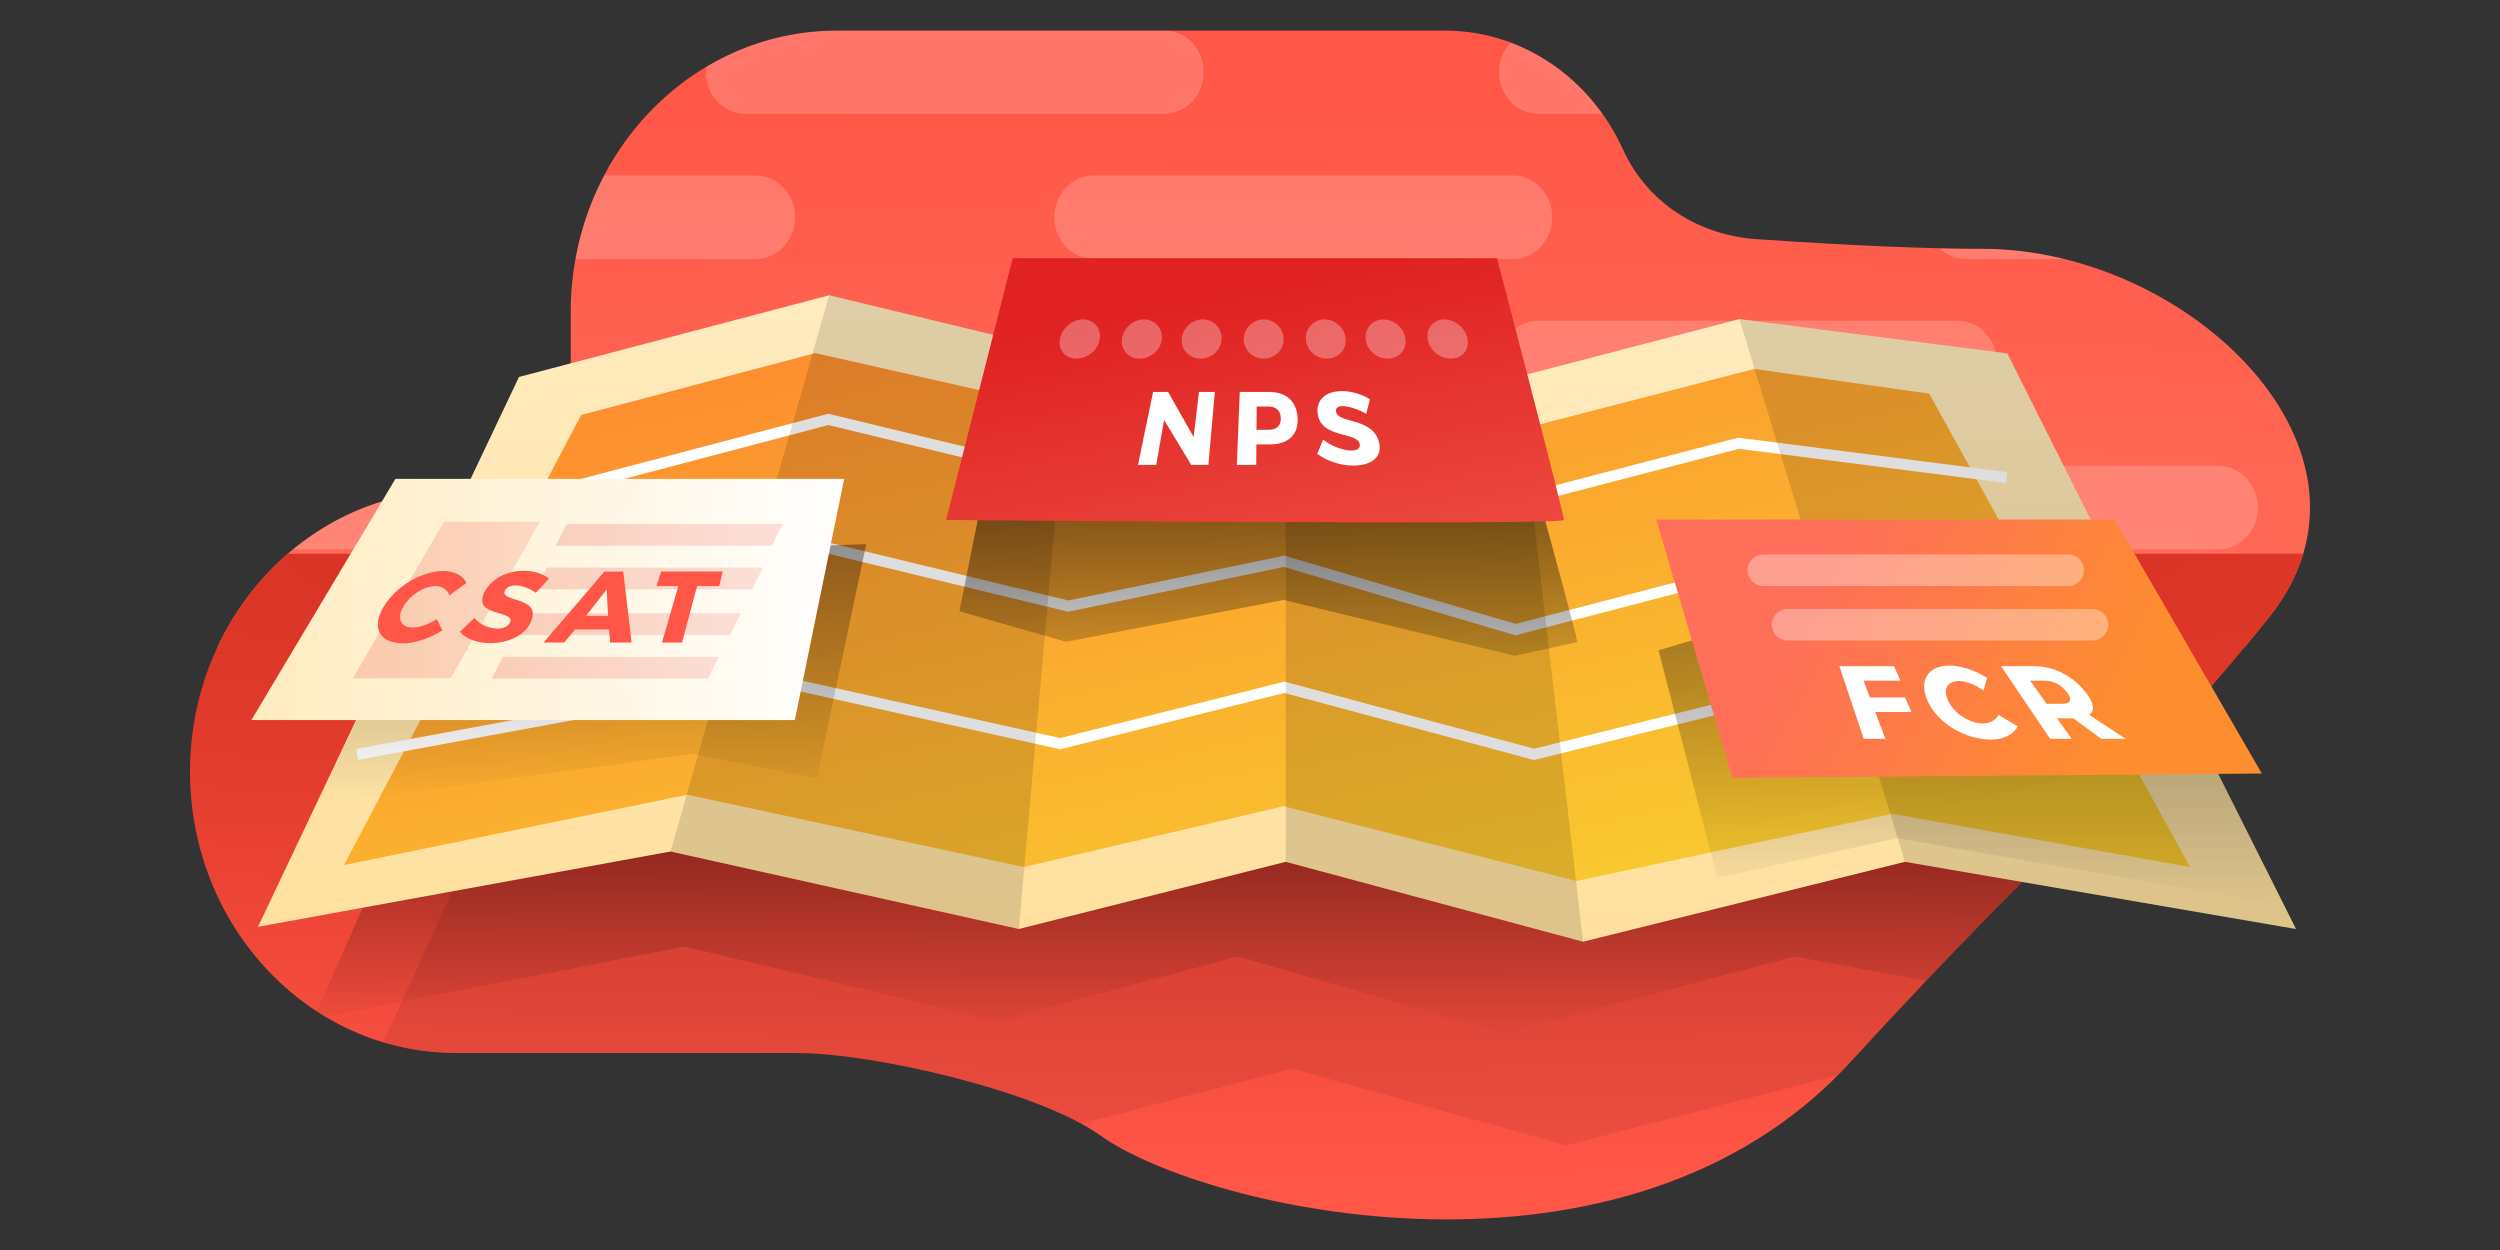
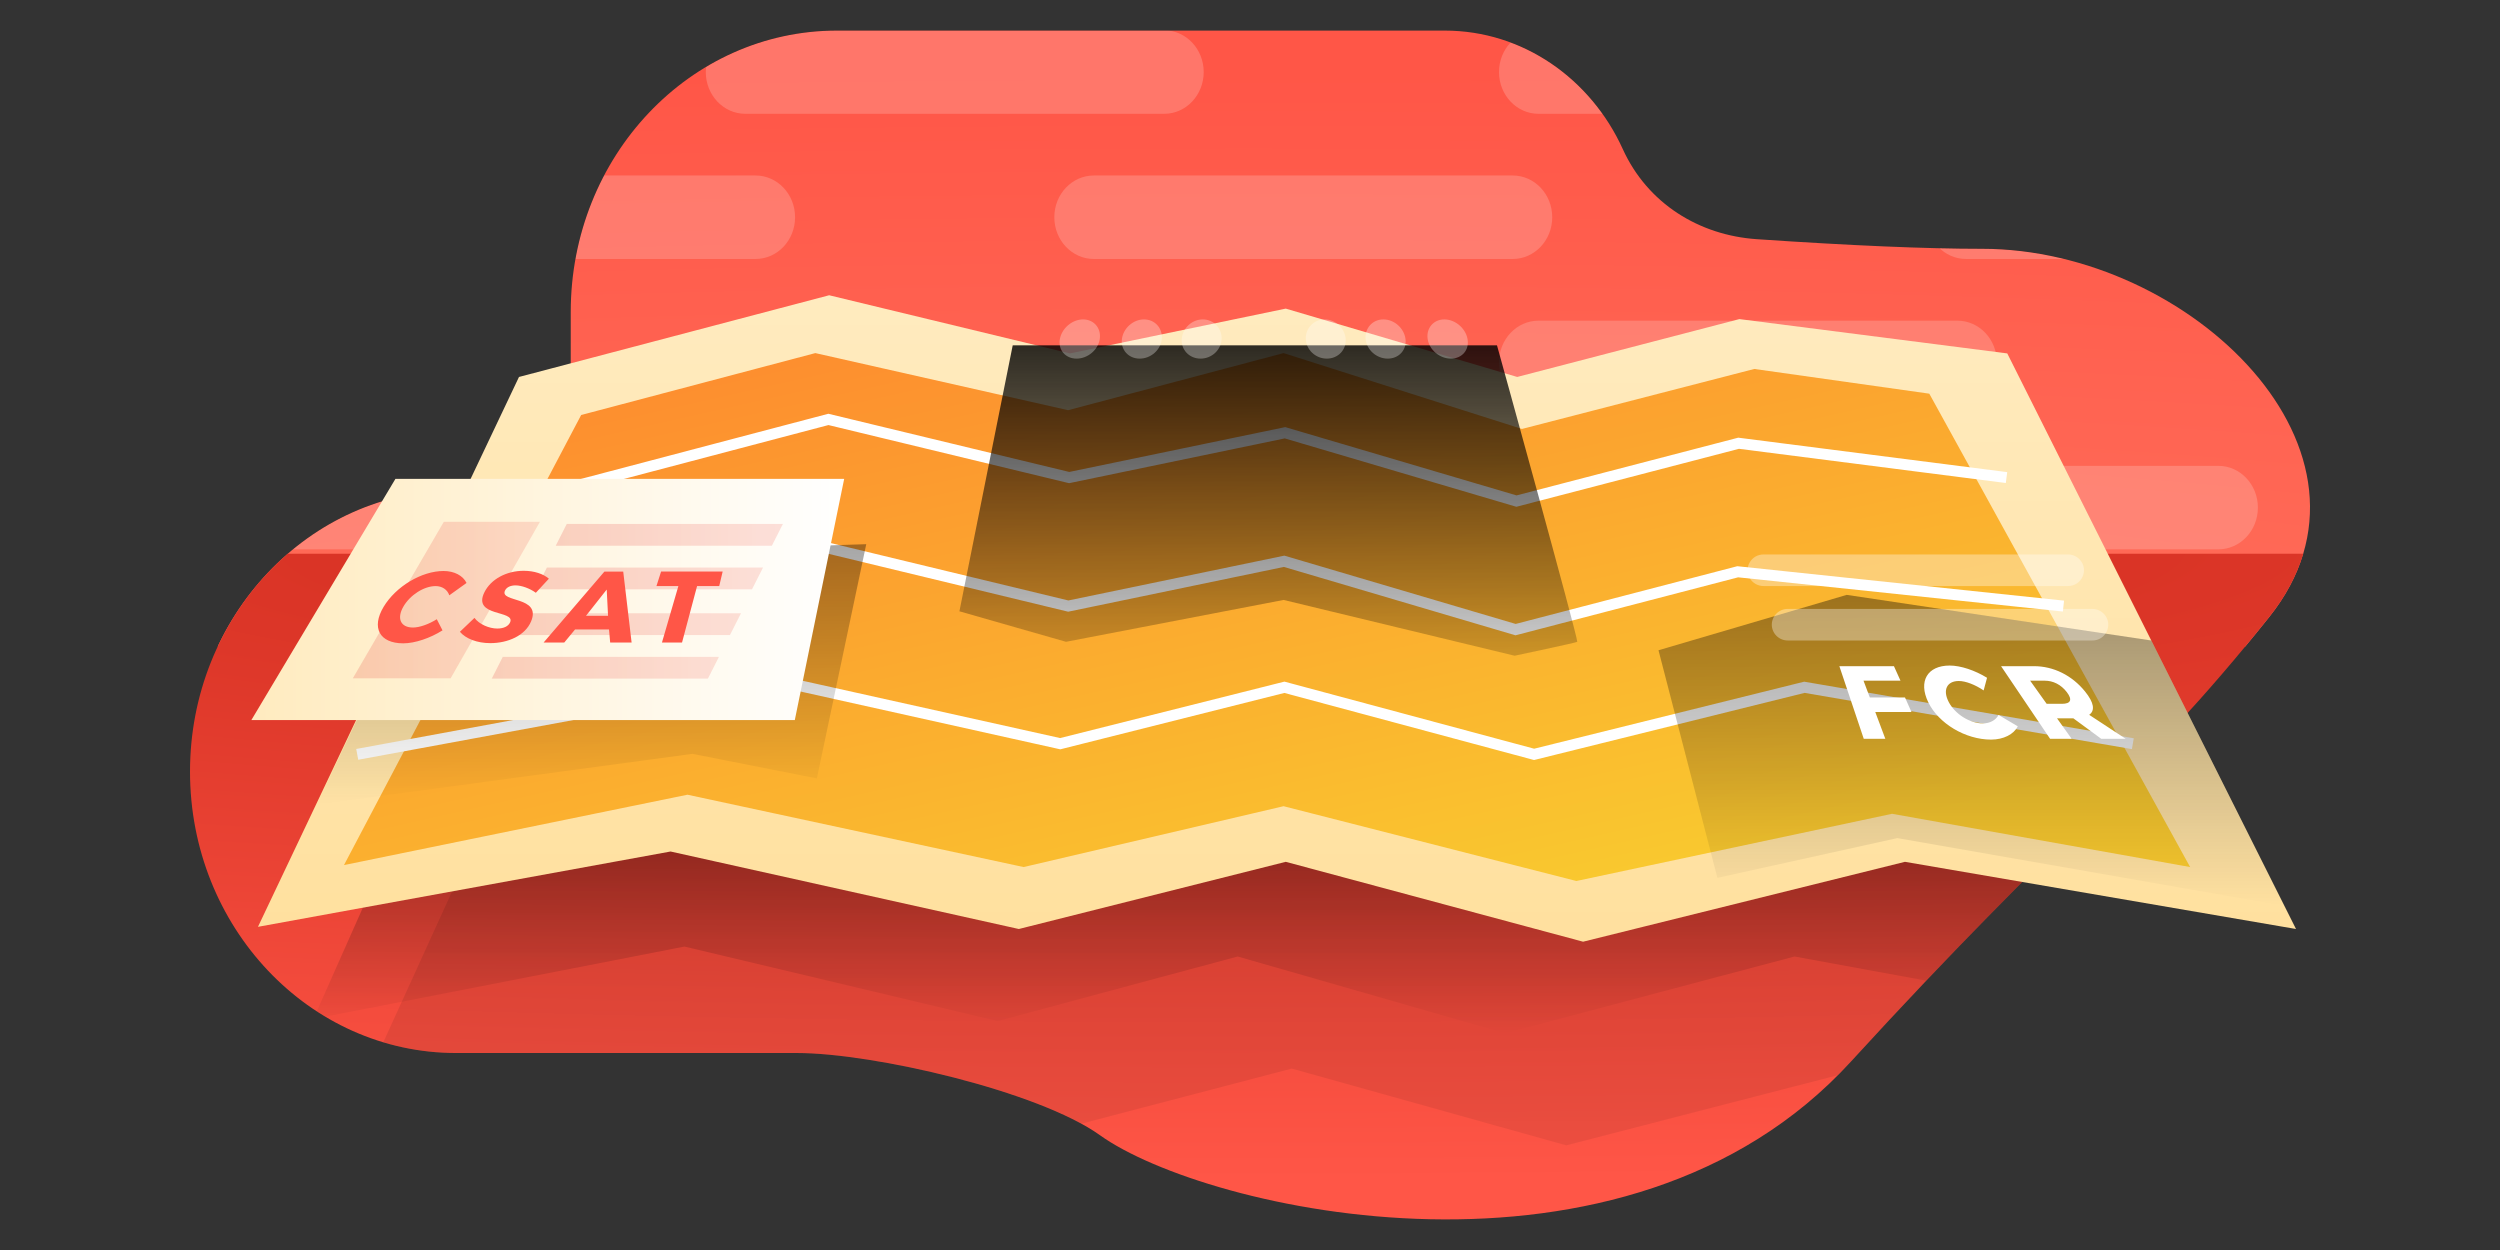
<svg xmlns="http://www.w3.org/2000/svg" xmlns:xlink="http://www.w3.org/1999/xlink" id="Layer_2" viewBox="0 0 4081.89 2040.94">
  <rect x="0" y="0" width="4081.89" height="2040.94" fill="#333333" stroke="none" />
  <defs>
    <linearGradient id="linear-gradient" x1="2007.97" x2="2007.97" y1="-775.92" y2="-1790.48" gradientTransform="matrix(1 0 0 -1 0 -103.4)" gradientUnits="userSpaceOnUse">
      <stop offset="0" />
      <stop offset="1" stop-opacity="0" />
    </linearGradient>
    <linearGradient id="linear-gradient-2" x1="2095.89" x2="2095.89" y1="-958.9" y2="-1973.47" gradientTransform="matrix(1 0 0 -1 0 -103.4)" gradientUnits="userSpaceOnUse">
      <stop offset="0" />
      <stop offset="1" stop-opacity=".48" />
    </linearGradient>
    <linearGradient id="linear-gradient-3" x1="2085.02" x2="2085.02" y1="-1640.98" y2="-585.46" gradientTransform="matrix(1 0 0 -1 0 -103.4)" gradientUnits="userSpaceOnUse">
      <stop offset="0" stop-color="#ffe09e" />
      <stop offset="1" stop-color="#ffebbf" />
    </linearGradient>
    <linearGradient id="linear-gradient-4" x1="1845.19" x2="2103.81" y1="-530.35" y2="-1672.02" gradientTransform="matrix(1 0 0 -1 0 -103.4)" gradientUnits="userSpaceOnUse">
      <stop offset="0" stop-color="#fd8d2f" />
      <stop offset="1" stop-color="#f9c92f" />
    </linearGradient>
    <linearGradient xlink:href="#linear-gradient" id="linear-gradient-5" x1="2070.89" x2="2070.89" y1="-667.26" y2="-1319.87" />
    <linearGradient id="linear-gradient-6" x1="3218.89" x2="3218.89" y1="-1074.67" y2="-1582.4" gradientTransform="matrix(1 0 0 -1 0 -103.4)" gradientUnits="userSpaceOnUse">
      <stop offset="0" stop-opacity=".56" />
      <stop offset="1" stop-opacity="0" />
    </linearGradient>
    <linearGradient id="linear-gradient-7" x1="965.69" x2="965.69" y1="-991.92" y2="-1417.06" gradientTransform="matrix(1 0 0 -1 0 -103.4)" gradientUnits="userSpaceOnUse">
      <stop offset="0" stop-opacity=".52" />
      <stop offset="1" stop-opacity="0" />
    </linearGradient>
    <linearGradient id="linear-gradient-8" x1="410.4" x2="1378.35" y1="978.76" y2="978.76" gradientUnits="userSpaceOnUse">
      <stop offset="0" stop-color="#ffebbf" />
      <stop offset="1" stop-color="#fff" />
    </linearGradient>
    <linearGradient id="linear-gradient-9" x1="576.06" x2="881.57" y1="979.73" y2="979.73" gradientUnits="userSpaceOnUse">
      <stop offset="0" stop-color="#e02222" />
      <stop offset="1" stop-color="#f1584b" />
    </linearGradient>
    <linearGradient xlink:href="#linear-gradient-9" id="linear-gradient-10" x1="907.36" x2="1278.28" y1="873.28" y2="873.28" />
    <linearGradient xlink:href="#linear-gradient-9" id="linear-gradient-11" x1="874.95" x2="1245.87" y1="944.41" y2="944.41" />
    <linearGradient xlink:href="#linear-gradient-9" id="linear-gradient-12" x1="838.94" x2="1209.85" y1="1019.1" y2="1019.1" />
    <linearGradient xlink:href="#linear-gradient-9" id="linear-gradient-13" x1="802.92" x2="1173.84" y1="1090.23" y2="1090.23" />
    <linearGradient xlink:href="#linear-gradient-9" id="linear-gradient-14" x1="1983.67" x2="2098.69" y1="-593.48" y2="-1223.92" gradientTransform="matrix(1 0 0 -1 0 -103.4)" />
    <linearGradient id="linear-gradient-15" x1="2944.66" x2="3442.41" y1="-1059.76" y2="-1320.85" gradientTransform="matrix(1 0 0 -1 0 -103.4)" gradientUnits="userSpaceOnUse">
      <stop offset="0" stop-color="#ff6f5a" />
      <stop offset="1" stop-color="#fd8d2f" />
    </linearGradient>
    <radialGradient id="radial-gradient" cx="-2297.98" cy="301.2" r="2.95" fx="-2297.98" fy="301.2" gradientTransform="matrix(0 -316.81 -2598.2 0 784599.19 -726976.71)" gradientUnits="userSpaceOnUse">
      <stop offset="0" stop-color="#ff6f5b" />
      <stop offset="1" stop-color="#ff5647" />
    </radialGradient>
    <radialGradient id="radial-gradient-2" cx="-2291.96" cy="304.06" r="2.95" fx="-2291.96" fy="304.06" gradientTransform="matrix(0 351.2 2598.2 0 -787979.71 805828.25)" gradientUnits="userSpaceOnUse">
      <stop offset="0" stop-color="#d12c1e" />
      <stop offset="1" stop-color="#ff5647" />
    </radialGradient>
    <clipPath id="clippath">
      <path d="M3236.42 406.23q-137.71 0-368.09-15.7c-93.64-6.39-178.19-57.88-218.79-147.25-51.96-114.37-162.57-193.33-290.63-193.33h-992.38c-240.05 0-434.66 205.69-434.66 459.42v93.45c0 109.15-83.72 197.64-186.98 197.64-240.05 0-434.66 205.69-434.66 459.42 0 253.73 194.6 459.42 434.66 459.42h556.66c124.01 0 393.87 62.13 494.45 134.25 171.25 122.78 857.38 282.99 1225.85-120 347.14-379.66 467.7-456.47 683.22-726.08 214.66-268.54-129.11-601.25-468.64-601.25Z" class="cls-24" />
    </clipPath>
    <style>.cls-2,.cls-3{fill:#fff}.cls-3{fill-rule:evenodd}.cls-17{opacity:.34}.cls-19{opacity:.67}.cls-20{opacity:.19}.cls-24,.cls-25{fill:none}.cls-25{stroke:#fff;stroke-width:17.9px}.cls-31{opacity:.83}</style>
  </defs>
  <g id="Layer_1-2">
    <g style="clip-path:url(#clippath)">
      <path d="M26.07-11.06h3972.28v1066.69H26.07z" style="fill:url(#radial-gradient)" />
      <g class="cls-20">
        <path d="M92.74 49.5h684c35.61 0 64.48 30.51 64.48 68.15s-28.87 68.15-64.48 68.15h-684c-35.61 0-64.48-30.51-64.48-68.15S57.13 49.5 92.74 49.5Z" class="cls-2" />
      </g>
      <g class="cls-20">
        <path d="M1216.86 49.5h684.01c35.61 0 64.48 30.51 64.48 68.15s-28.87 68.15-64.48 68.15h-684.01c-35.61 0-64.48-30.51-64.48-68.15s28.87-68.15 64.48-68.15Z" class="cls-2" />
      </g>
      <g class="cls-20">
        <path d="M549.67 286.54h684.01c35.61 0 64.48 30.51 64.48 68.15s-28.87 68.15-64.48 68.15H549.67c-35.61 0-64.48-30.51-64.48-68.15s28.87-68.15 64.48-68.15Z" class="cls-2" />
      </g>
      <g class="cls-20">
        <path d="M2511.99 49.5H3196c35.61 0 64.48 30.51 64.48 68.15s-28.87 68.15-64.48 68.15h-684.01c-35.61 0-64.48-30.51-64.48-68.15s28.87-68.15 64.48-68.15Z" class="cls-2" />
      </g>
      <g class="cls-20">
        <path d="M1785.93 286.54h684.01c35.61 0 64.48 30.51 64.48 68.15s-28.87 68.15-64.48 68.15h-684.01c-35.61 0-64.48-30.51-64.48-68.15s28.87-68.15 64.48-68.15Z" class="cls-2" />
      </g>
      <g class="cls-20">
        <path d="M3210.01 286.54h684.01c35.61 0 64.48 30.51 64.48 68.15s-28.87 68.15-64.48 68.15h-684.01c-35.61 0-64.48-30.51-64.48-68.15s28.87-68.15 64.48-68.15Z" class="cls-2" />
      </g>
      <g class="cls-20">
        <path d="M2511.99 523.58H3196c35.61 0 64.48 30.51 64.48 68.15s-28.87 68.15-64.48 68.15h-684.01c-35.61 0-64.48-30.51-64.48-68.15s28.87-68.15 64.48-68.15Z" class="cls-2" />
      </g>
      <g class="cls-20">
        <path d="M443.15 760.62h684.01c35.61 0 64.48 30.51 64.48 68.15s-28.87 68.15-64.48 68.15H443.15c-35.61 0-64.48-30.51-64.48-68.15s28.87-68.15 64.48-68.15Z" class="cls-2" />
      </g>
      <g class="cls-20">
        <path d="M2938.09 760.62h684.01c35.61 0 64.48 30.51 64.48 68.15s-28.87 68.15-64.48 68.15h-684.01c-35.61 0-64.48-30.51-64.48-68.15s28.87-68.15 64.48-68.15Z" class="cls-2" />
      </g>
      <path d="M33.87 904.1h3972.28v1182.45H33.87z" style="fill:url(#radial-gradient-2)" />
      <path d="m895 800.74-383.26 862.99 605.8-118.21 511.38 121.63 391.93-105.43 436.57 125.37 472.59-125.37 574.2 105.43-423.97-903.34-393.36-53.87-326.19 90.81-339.85-107.26-316.91 70.32-353.52-91.28-455.42 128.22Z" style="fill:url(#linear-gradient)" />
      <g style="opacity:.14">
        <path d="m953.25 983.72-393.48 862.99 621.95-118.21 525.01 121.63 402.38-105.43 448.2 125.37 485.19-125.37 589.5 105.43-435.26-903.34-403.86-53.87L2458 983.73l-348.9-107.26-325.36 70.32-362.94-91.29-467.55 128.22Z" style="fill:url(#linear-gradient-2)" />
      </g>
    </g>
    <path d="M847.39 615.46 421.2 1513.28l673.65-122.98 568.65 126.54 435.82-109.69 485.47 130.43 525.52-130.43 638.51 109.69-471.45-939.8L2839.96 521l-362.72 94.47-377.91-111.59-352.41 73.16-393.11-94.97-506.42 133.4Z" style="fill:url(#linear-gradient-3)" />
    <path d="m948.9 677.59-387.25 734.87 560.81-114.9 548.87 118.13 424.4-99.36 478.11 122.13 515.41-109.74 486.7 86.96-425.88-772.9-285.72-40.36-379.39 97.95-389.22-123.86-351.8 93.24-412.73-93.24-382.3 101.08Z" style="fill:url(#linear-gradient-4)" />
    <path d="m3276.13 779.75-437.42-56.04-362.72 94.47-377.91-111.59-352.41 73.16-393.11-94.97-506.42 133.4M3369.12 989.6l-531.87-56.04-362.72 94.47-377.91-111.59-352.41 73.16-393.11-94.97-623.8 140.77M583.26 1231.7l670.24-123.69 477.57 106.27 366.02-92.11 407.71 109.53 441.35-109.53 536.26 92.11" class="cls-25" />
-     <path d="m1746.93 577.03-393.11-94.97-258.96 908.23 568.65 126.54 83.42-939.8Zm1363.39 830.11 638.51 109.69-471.45-939.8-437.41-56.04 270.36 886.16Zm-525.52 130.43-485.47-130.43V503.87l377.91 111.59 107.56 922.11Z" style="isolation:isolate;opacity:.13;fill-rule:evenodd" />
    <g style="opacity:.82">
      <path d="m1653.51 563.86-87.02 434.24 174.02 49.81 355.22-68.37 377.27 91.1s102.21-21.59 102.29-22.73c.63-8.73-131.07-484.05-131.07-484.05h-790.71Z" style="fill:url(#linear-gradient-5);fill-rule:evenodd" />
    </g>
    <path d="m2707.93 1061.71 96.15 371.61 293.75-64.9 632.03 110.59-217.33-433.22-497.32-74.51-307.28 90.44Z" class="cls-19" style="fill:url(#linear-gradient-6);fill-rule:evenodd" />
    <path d="m708.48 910.83-191.47 402.83 613.57-82.8 203.14 40.09 80.65-382.43-705.89 22.32Z" class="cls-19" style="fill:url(#linear-gradient-7);fill-rule:evenodd" />
    <path d="M645.66 781.82 410.4 1175.71h887.31l80.64-393.89H645.66Z" style="fill:url(#linear-gradient-8);fill-rule:evenodd" />
    <path d="m724.66 851.94-148.6 255.58h159.72l145.8-255.58H724.67Z" style="fill:url(#linear-gradient-9);opacity:.18;fill-rule:evenodd" />
    <path d="M925.37 855.5h352.91l-18.01 35.56H907.36l18.01-35.56Z" style="fill:url(#linear-gradient-10);opacity:.18;fill-rule:evenodd" />
    <path d="M892.96 926.63h352.91l-18.01 35.57H874.95l18.01-35.57Z" style="fill:url(#linear-gradient-11);opacity:.18;fill-rule:evenodd" />
    <path d="M856.94 1001.32h352.91l-18.01 35.57H838.93l18.01-35.57Z" style="opacity:.18;fill-rule:evenodd;fill:url(#linear-gradient-12)" />
    <path d="M820.93 1072.45h352.91l-18.01 35.56H802.92l18.01-35.56Z" style="fill:url(#linear-gradient-13);opacity:.18;fill-rule:evenodd" />
    <path d="M724.31 932.3c17.47 0 31.66 7.61 37.43 19.52L733.6 972c-3.07-9.27-11.66-15.06-22.29-15.06-19.03 0-41.8 14.56-52.73 33.58-11.13 19.36-4.4 34.08 15.67 34.08 10.67 0 25.77-5.3 38.92-13.57l9.35 18.2c-20.22 12.74-45.08 21.18-64.07 21.18-38.92 0-52.48-25.64-32.12-59.56 20.06-33.42 62.2-58.56 97.98-58.56Zm130.95-.33c16.96 0 32.04 5.13 40.91 12.9l-21.28 23c-9.66-7.11-23.4-12.08-33.16-12.08-7.88 0-14.52 2.81-17.18 8.44-9.46 20.02 60.17 8.6 42.54 50.46-9.76 23.16-37.78 35.4-66.54 35.4-21.57 0-40.11-7.28-49.65-18.53l23.77-22.67c7.81 10.42 23.99 17.37 37.21 17.37 10.14 0 18.03-3.47 20.99-10.09 9.18-20.51-62.35-8.27-41.88-49.3 10.65-21.34 36.05-34.91 64.27-34.91Zm139.12 95.79h-55.47l-17.63 21.34h-33.72l99.25-115.8h30.76l13.69 115.8h-35.01l-1.88-21.34Zm-1.59-22.33-2.19-42.85-33.79 42.85h35.99Zm181.51-48.47h-36.17l-24.54 92.15h-32.8l26.82-92.15h-35.82l7.62-23.82h100.52l-5.64 23.82Z" style="fill:#ff5647;fill-rule:evenodd" />
-     <path d="m1653.51 421.6-108.75 427.41s1008.05 8.73 1008.68 0c.63-8.73-109.22-427.41-109.22-427.41h-790.71Z" style="fill:url(#linear-gradient-14);fill-rule:evenodd" />
-     <path d="M1973.02 759.16h-27.94l-44.36-73.42-12.94 73.42h-29.72l24.67-119.25h24.5l41.67 73.6 8.74-73.6h25.91l-10.53 119.25Zm51.24-119.25h47.6c27.94 0 45.02 14.99 46.81 41.57 1.88 27.94-14.73 44.12-45.48 44.12h-21.82l-.26 33.56h-31.67l4.83-119.25Zm27.59 23.85-.3 37.99h19.76c13.06 0 20.35-6.64 19.89-19.25-.45-12.44-7.9-18.74-20.42-18.74h-18.93Zm139.17-25.21c15.74 0 32.81 5.28 45.75 13.29l-6 23.68c-13.36-7.33-29.19-12.44-38.33-12.44-7.38 0-11.94 2.9-11.14 8.69 2.86 20.61 61.74 8.86 70.66 51.96 4.93 23.85-14.55 36.46-42.34 36.46-20.84 0-43.06-7.5-58.85-19.08l9.5-23.34c13.58 10.73 33.21 17.89 45.89 17.89 9.73 0 15.18-3.58 14.01-10.39-3.64-21.13-64.43-8.52-68.86-50.77-2.3-21.98 13.54-35.95 39.71-35.95Z" class="cls-3" />
    <g style="opacity:.36">
      <g class="cls-31">
        <path d="M1757.77 585.54c18.3 0 35.25-14.33 37.87-32.01 2.62-17.68-9.58-32.01-27.24-32.01s-34.62 14.33-37.87 32.01 8.95 32.01 27.24 32.01Z" class="cls-3" />
      </g>
      <g class="cls-31">
        <path d="M1860.85 585.54c18.3 0 34.45-14.33 36.08-32.01 1.62-17.68-11.38-32.01-29.04-32.01s-33.81 14.33-36.07 32.01c-2.26 17.68 10.74 32.01 29.04 32.01Z" class="cls-3" />
      </g>
      <g class="cls-31">
        <path d="M2166.4 585.54c18.3 0 32.07-14.33 30.77-32.01-1.31-17.68-16.69-32.01-34.35-32.01s-31.44 14.33-30.76 32.01c.67 17.68 16.05 32.01 34.35 32.01Z" class="cls-3" />
      </g>
      <g class="cls-31">
        <path d="M1960.25 585.54c18.3 0 33.68-14.33 34.35-32.01.67-17.68-13.1-32.01-30.77-32.01s-33.04 14.33-34.35 32.01c-1.31 17.68 12.47 32.01 30.76 32.01Z" class="cls-3" />
      </g>
      <g class="cls-31">
        <path d="M2265.8 585.54c18.3 0 31.3-14.33 29.04-32.01-2.26-17.68-18.41-32.01-36.07-32.01s-30.66 14.33-29.04 32.01c1.63 17.68 17.78 32.01 36.08 32.01Z" class="cls-3" />
      </g>
      <g class="cls-31">
-         <path d="M2063.33 585.54c18.3 0 32.87-14.33 32.56-32.01-.32-17.68-14.89-32.01-32.56-32.01s-32.24 14.33-32.56 32.01c-.32 17.68 14.26 32.01 32.56 32.01Z" class="cls-3" />
-       </g>
+         </g>
      <g class="cls-31">
        <path d="M2368.88 585.54c18.3 0 30.5-14.33 27.25-32.01s-20.2-32.01-37.87-32.01-29.86 14.33-27.25 32.01c2.62 17.68 19.57 32.01 37.87 32.01Z" class="cls-3" />
      </g>
    </g>
-     <path d="m2704.33 848.31 124.26 421.76 864.47-7.11-240.25-414.64h-748.49Z" style="fill:url(#linear-gradient-15);fill-rule:evenodd" />
    <g class="cls-17">
      <path d="M2879.44 905.29c-20.14 0-32.68 21.62-22.5 38.81 4.68 7.9 13.24 12.76 22.5 12.76h497.1c22.41 0 34.38-26.11 19.61-42.77-4.93-5.59-12.09-8.8-19.61-8.8h-497.1Z" class="cls-3" />
    </g>
    <g class="cls-17">
      <path d="M2919.05 994.21c-20.14 0-32.68 21.62-22.5 38.81 4.68 7.91 13.24 12.76 22.5 12.76h497.11c22.41 0 34.38-26.1 19.61-42.77a26.191 26.191 0 0 0-19.61-8.79h-497.11Z" class="cls-3" />
    </g>
    <path d="M3103.03 1111.4h-60.35l10.29 27.44h57.45l10.54 23.71h-59.1l16.4 43.7h-35.22l-39.81-118.55h89.12l10.69 23.71Zm80.39-24.73c17.83 0 41.15 7.79 60.94 19.98l-5.55 20.66c-13.97-9.49-29.55-15.41-40.52-15.41-19.67 0-26.68 14.9-16.46 34.38 10.41 19.82 34.48 34.89 55.83 34.89 11.35 0 21.2-5.42 25.44-13.89l31.42 18.63c-6.51 13.04-23.19 21.68-43.61 21.68-41.8 0-85.66-26.25-102.53-60.97-16.58-34.21-1.5-59.95 35.04-59.95Zm247.32 119.57-45.42-33.36h-26.68l23.82 33.36h-35.19l-80.02-118.55h53.74c31.77 0 62 14.9 83.36 41.32 14.65 18.12 16.74 31.16 6.76 38.11l59.6 39.12h-39.96Zm-89.03-57.07h25c14.28 0 17.52-6.61 7.86-19.14-9.54-12.36-22.32-18.63-35.94-18.63h-23.88l26.96 37.77Z" class="cls-3" />
    <path d="M0 0h4081.89v2040.94H0z" class="cls-24" />
  </g>
</svg>